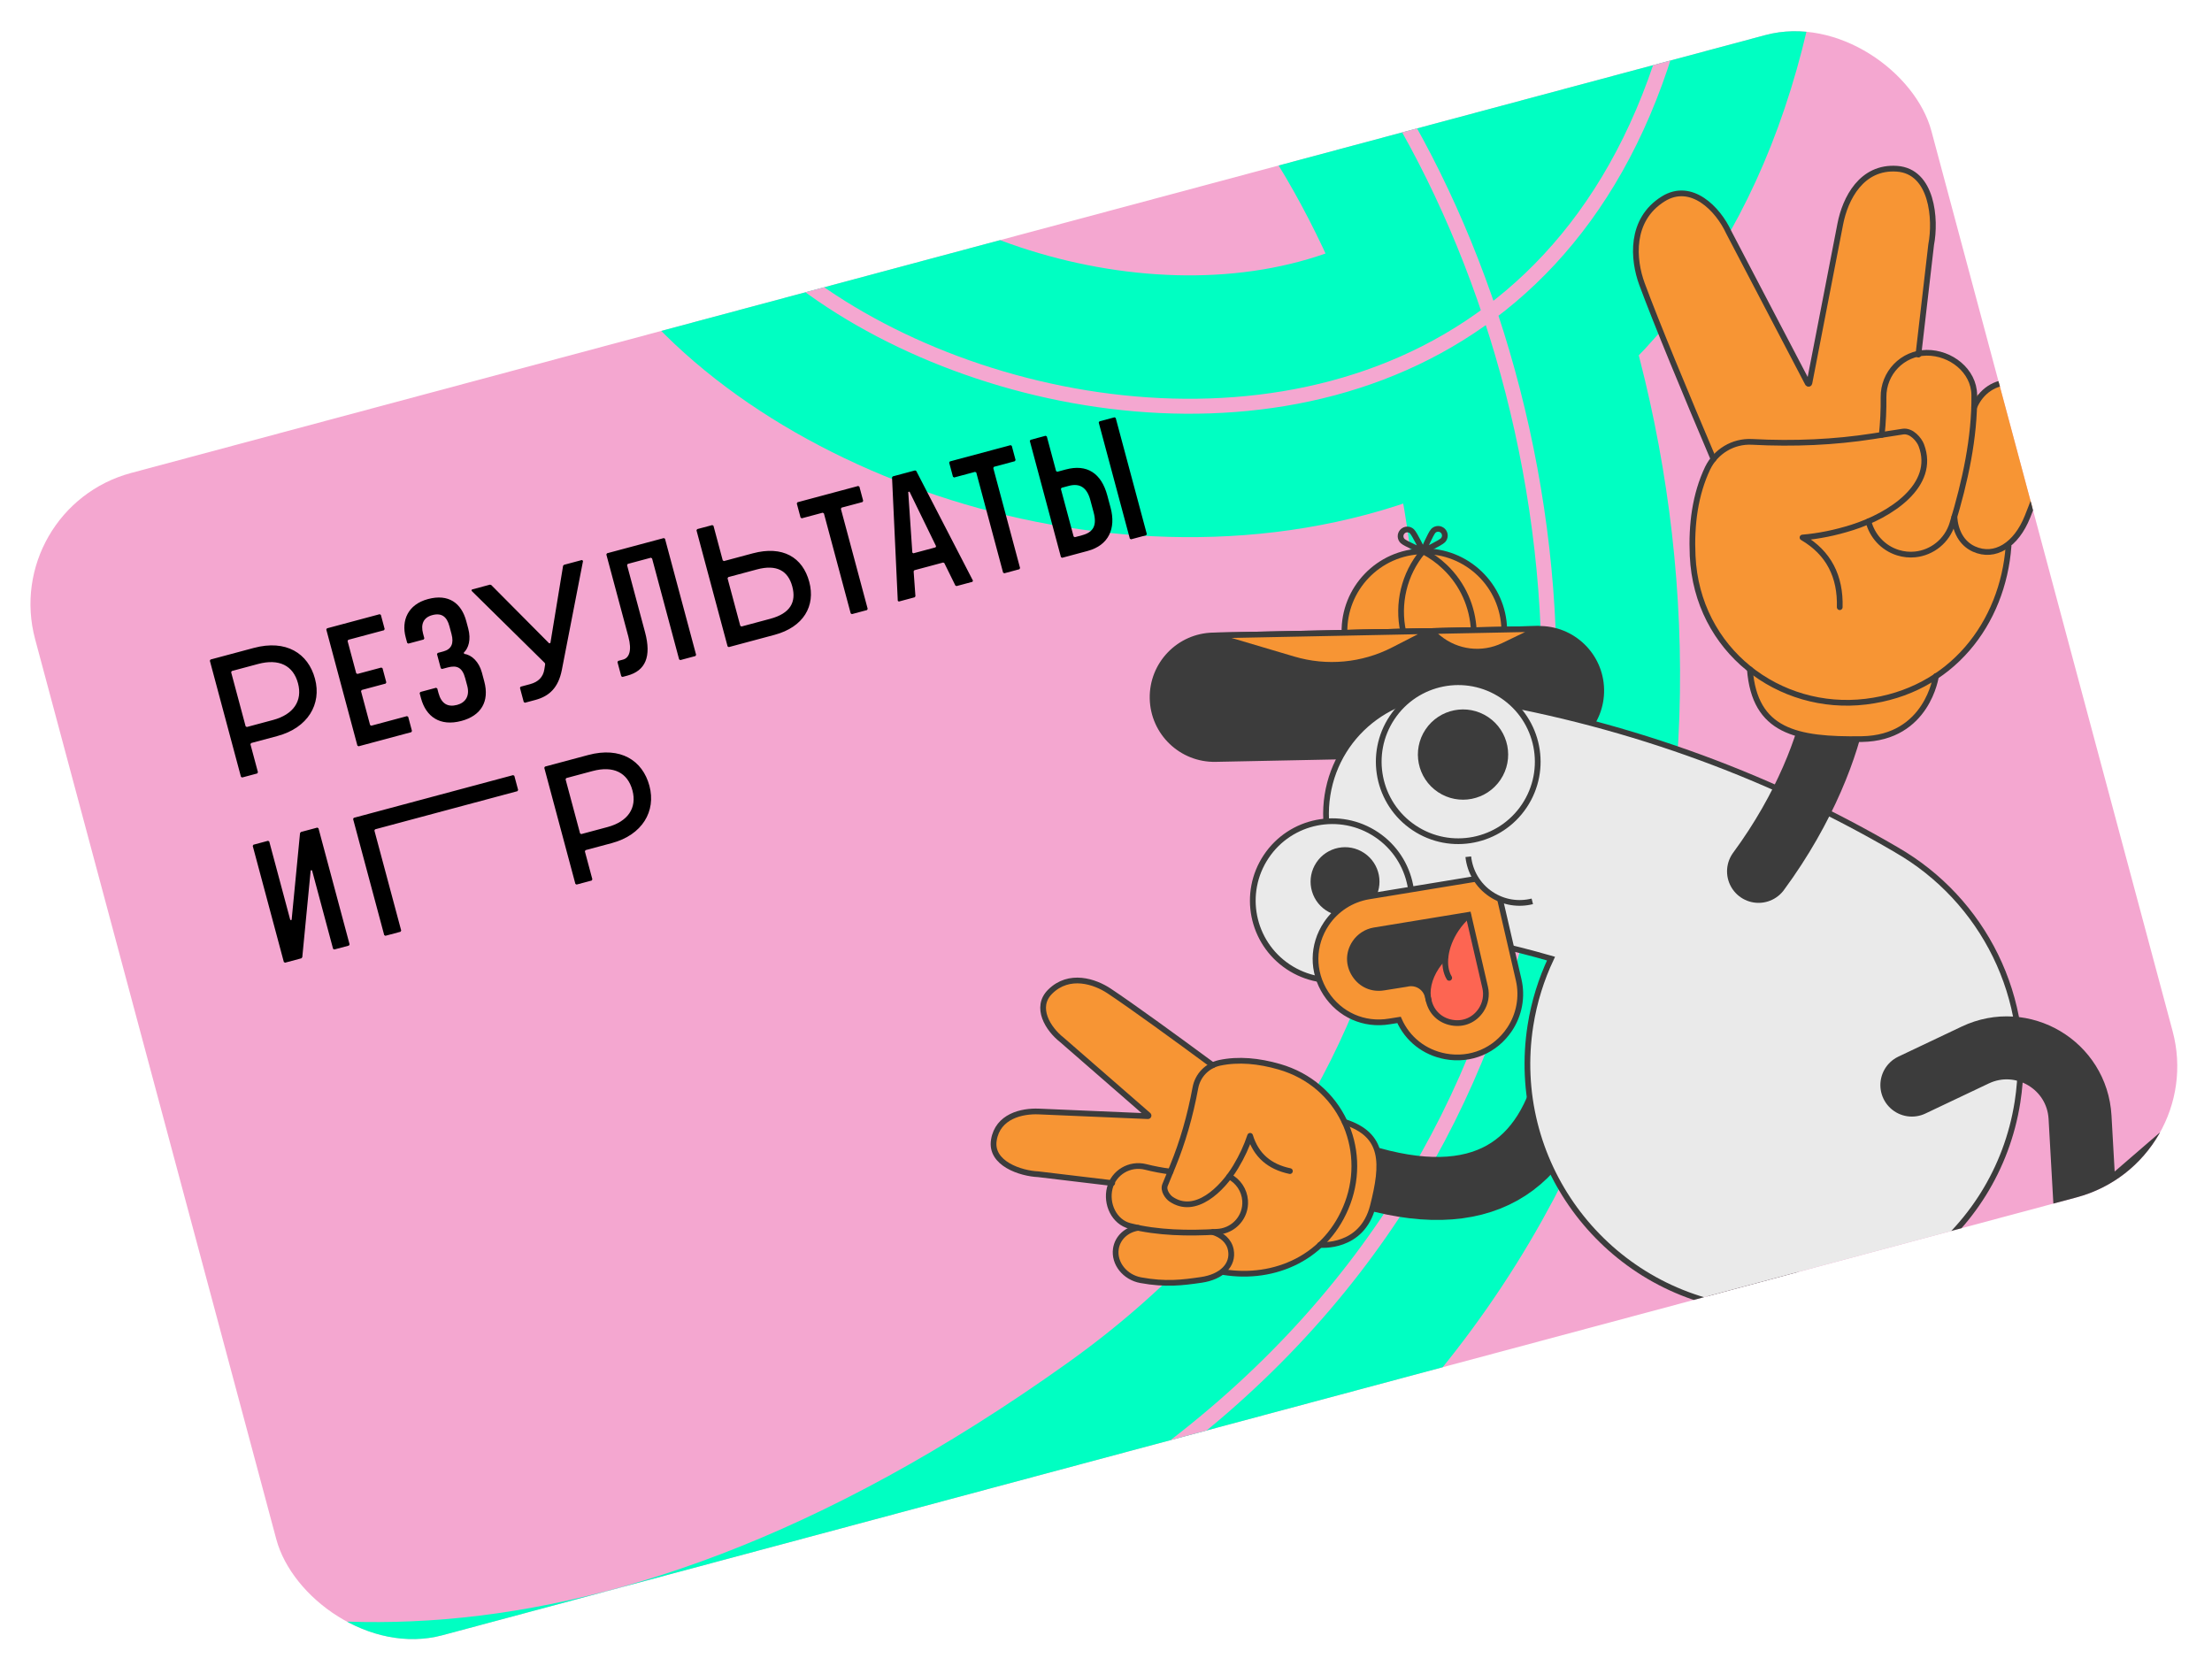
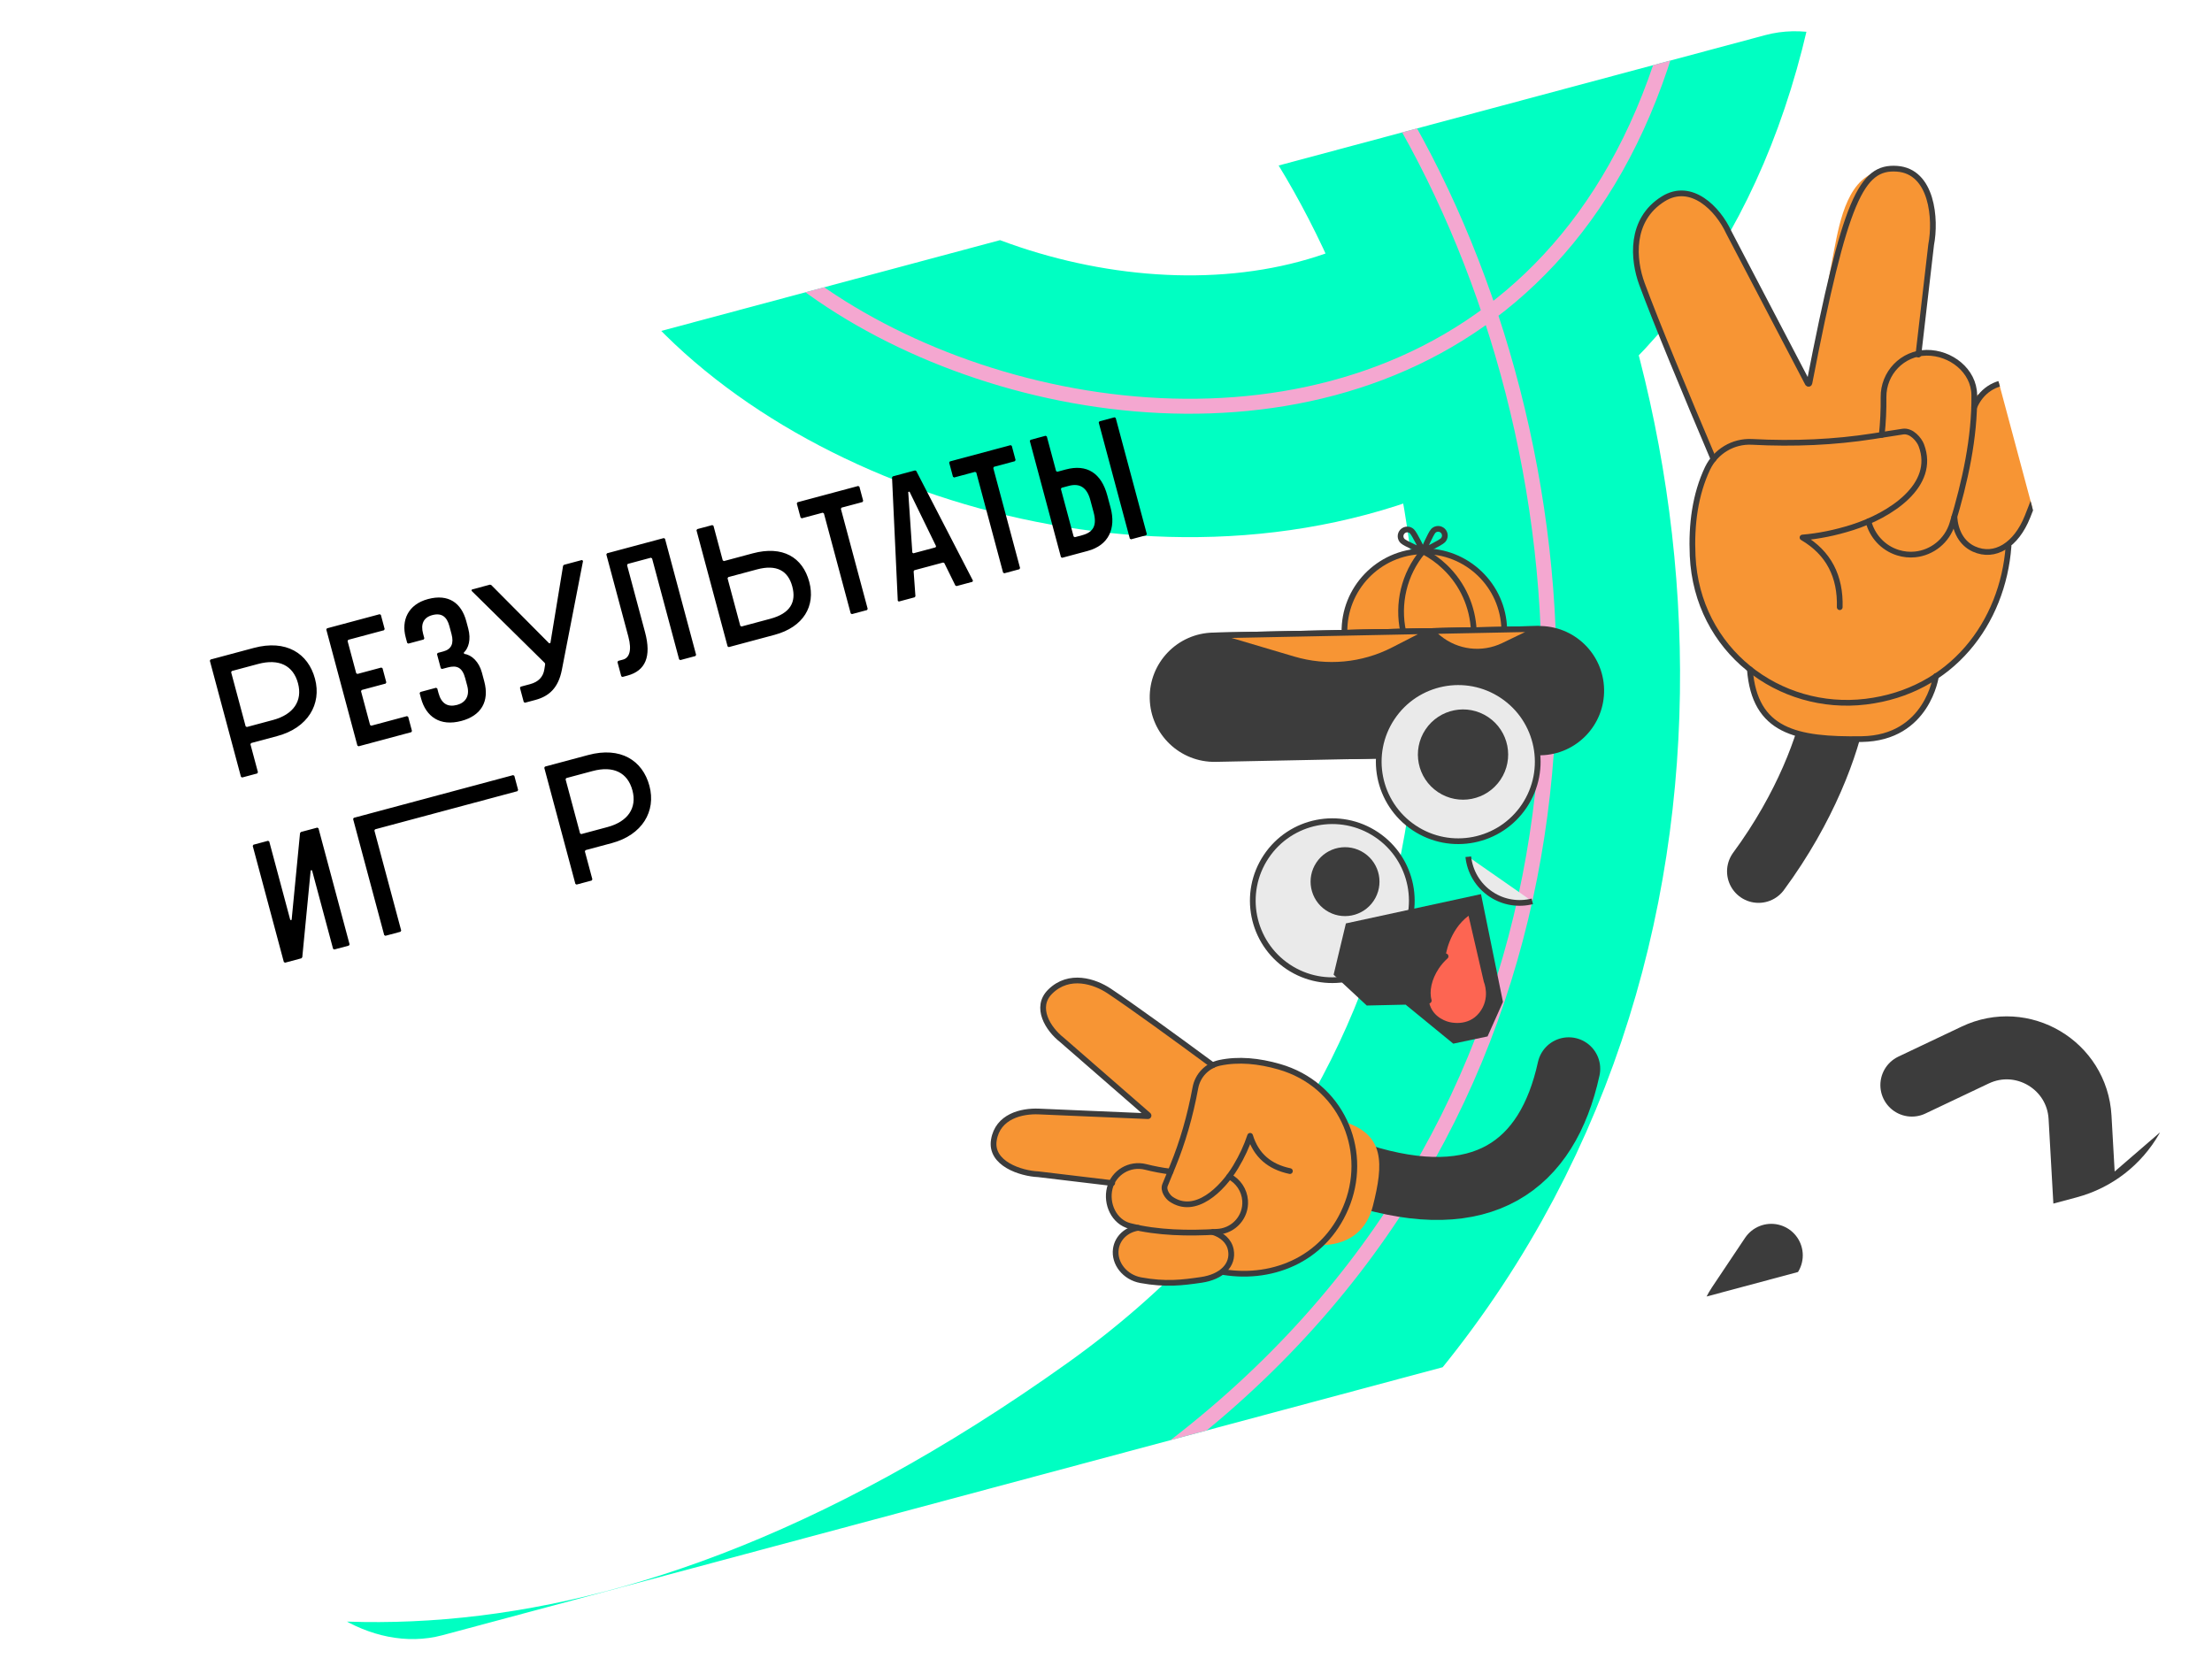
<svg xmlns="http://www.w3.org/2000/svg" width="489" height="370" viewBox="0 0 489 370" fill="none">
  <g clip-path="url(#clip0_3226_4777)">
-     <rect y="112.327" width="434" height="266" rx="30" transform="rotate(-15 0 112.327)" fill="#F4A7D0" />
    <path d="M426.699 593.697C426.699 593.697 354.24 412.939 431.558 326.387C548.065 195.964 704.445 401.967 612.976 439.277C446.22 496.018 456.641 124.641 699.358 101.161C985.773 73.455 991.449 330.728 991.449 330.728" stroke="#FFD349" stroke-width="57.874" stroke-miterlimit="10" />
    <path d="M242.74 -238.07C242.74 -238.07 395.87 -117.758 372.187 -4.143C336.5 167.06 98.069 66.847 158.629 -11.2C274.674 -143.717 451.337 183.116 252.878 324.808C18.689 492.01 -114.863 272.043 -114.863 272.043" stroke="#00FFC2" stroke-width="57.874" stroke-miterlimit="10" />
    <path d="M426.705 593.702C426.705 593.702 349.632 418.111 431.565 326.391C548.071 195.969 704.452 401.972 612.983 439.282C446.226 496.023 456.648 124.646 699.365 101.166C985.78 73.46 991.455 330.733 991.455 330.733" stroke="#FFC225" stroke-width="3.307" stroke-miterlimit="10" />
    <path d="M242.728 -238.072C242.728 -238.072 397.271 -124.542 372.175 -4.144C336.489 167.058 98.057 66.845 158.617 -11.201C274.662 -143.718 451.325 183.115 252.866 324.807C18.677 492.009 -114.875 272.041 -114.875 272.041" stroke="#F4A7D0" stroke-width="3.307" stroke-miterlimit="10" />
    <path d="M297.216 139.897C297.019 130.142 304.768 122.074 314.523 121.877C324.278 121.681 332.346 129.43 332.542 139.184" fill="#F79534" />
    <path d="M297.216 139.897C297.019 130.142 304.768 122.074 314.523 121.877C324.278 121.681 332.346 129.43 332.542 139.184" stroke="#3C3C3C" stroke-width="1.266" stroke-miterlimit="10" />
    <path d="M325.075 166.656L268.731 167.792C261.19 167.944 254.953 161.954 254.8 154.412C254.648 146.871 260.638 140.634 268.18 140.482L324.524 139.346" fill="#3C3C3C" />
    <path d="M325.075 166.656L268.731 167.792C261.19 167.944 254.953 161.954 254.8 154.412C254.648 146.871 260.638 140.634 268.18 140.482L324.524 139.346" stroke="#3C3C3C" stroke-width="1.266" stroke-miterlimit="10" />
    <path d="M297.216 139.894L340.049 139.03C347.59 138.878 353.827 144.868 353.979 152.41C354.131 159.951 348.141 166.188 340.6 166.34L297.766 167.204" fill="#3C3C3C" />
    <path d="M297.216 139.894L340.049 139.03C347.59 138.878 353.827 144.868 353.979 152.41C354.131 159.951 348.141 166.188 340.6 166.34L297.766 167.204" stroke="#3C3C3C" stroke-width="1.266" stroke-miterlimit="10" />
    <path d="M396.048 330.435L414.971 314.102L392.931 309.565C383.359 307.596 378.834 296.556 384.268 288.435L391.57 277.52" stroke="#3C3C3C" stroke-width="13.928" stroke-linecap="round" stroke-linejoin="round" />
    <path d="M424.086 306.237L414.972 314.104" stroke="#3C3C3C" stroke-width="13.928" stroke-linecap="round" stroke-linejoin="round" />
    <path d="M346.793 236.283C342.065 257.882 327.612 268.267 300.629 259.777" stroke="#3C3C3C" stroke-width="13.928" stroke-linecap="round" stroke-linejoin="round" />
-     <path d="M323.496 153.914C309.161 151.661 295.713 161.454 293.46 175.789C291.206 190.124 300.999 203.571 315.334 205.825C324.722 207.301 333.908 209.338 342.88 211.922C340.721 216.503 339.156 221.456 338.33 226.712C333.655 256.444 353.968 284.337 383.702 289.012C413.434 293.687 441.327 273.374 446.002 243.641C449.611 220.684 438.316 198.836 419.299 187.913C419.276 187.897 419.252 187.876 419.228 187.861C389.828 170.689 357.726 159.296 323.497 153.914L323.496 153.914Z" fill="#EAEAEA" stroke="#3C3C3C" stroke-width="1.266" stroke-miterlimit="10" />
    <path d="M405.738 156.114C404.222 164.532 399.155 178.524 388.756 192.633" stroke="#3C3C3C" stroke-width="13.928" stroke-linecap="round" stroke-linejoin="round" />
    <path d="M336.973 178.166C342.37 170.099 340.206 159.184 332.139 153.787C324.073 148.39 313.158 150.554 307.761 158.621C302.364 166.688 304.528 177.603 312.595 183C320.661 188.397 331.576 186.233 336.973 178.166Z" fill="#EAEAEA" stroke="#3C3C3C" stroke-width="1.266" stroke-miterlimit="10" />
    <path d="M331.72 172.362C334.785 167.781 333.556 161.584 328.976 158.52C324.396 155.456 318.199 156.685 315.134 161.265C312.07 165.845 313.299 172.042 317.879 175.106C322.459 178.17 328.656 176.942 331.72 172.362Z" fill="#3C3C3C" />
    <path d="M309.133 208.89C314.531 200.823 312.366 189.908 304.3 184.511C296.233 179.114 285.318 181.278 279.921 189.345C274.524 197.412 276.688 208.326 284.755 213.724C292.822 219.121 303.736 216.956 309.133 208.89Z" fill="#EAEAEA" stroke="#3C3C3C" stroke-width="1.266" stroke-miterlimit="10" />
    <path d="M303.673 199.143C306.012 195.647 305.074 190.917 301.578 188.578C298.082 186.239 293.352 187.177 291.013 190.673C288.674 194.169 289.611 198.899 293.108 201.238C296.604 203.577 301.334 202.639 303.673 199.143Z" fill="#3C3C3C" />
    <path d="M302.145 222.293L294.818 215.481L297.534 204.141L327.402 197.667L332.254 221.499L328.85 229.125L321.272 230.724L310.738 222.101L302.145 222.293Z" fill="#3C3C3C" />
    <path d="M324.648 202.445L328.033 217.08C328.033 217.08 329.585 220.647 327.026 223.888C324.466 227.129 320.367 225.938 320.367 225.938C320.367 225.938 316.664 225.19 315.927 221.558C315.19 217.925 316.354 214.429 319.569 211.417C319.569 211.417 320.216 205.777 324.648 202.445Z" fill="#FD6552" />
-     <path d="M333.719 227.549C330.564 232.265 325.138 234.559 319.557 233.537C314.877 232.68 311.124 229.68 309.281 225.474L307.123 225.817C301.549 226.741 296.162 224.355 293.089 219.586C290.014 214.817 290.064 208.925 293.219 204.21C295.361 201.008 298.77 198.81 302.57 198.181L326.533 194.246C326.59 194.231 326.647 194.217 326.705 194.204C328.734 193.768 330.732 195.024 331.2 197.045L335.725 216.605C336.593 220.358 335.862 224.347 333.719 227.549ZM310.982 217.51C311.032 217.497 311.084 217.485 311.136 217.474C313.165 217.038 315.164 218.294 315.631 220.314L315.838 221.206C316.431 223.773 318.334 225.589 320.926 226.064C323.518 226.539 325.94 225.515 327.405 223.324C328.386 221.859 328.72 220.035 328.323 218.318L324.609 202.261L303.806 205.677C302.073 205.964 300.513 206.969 299.533 208.434C298.068 210.624 298.046 213.254 299.473 215.469C300.901 217.684 303.306 218.748 305.905 218.318L310.981 217.51L310.982 217.51Z" fill="#F79534" stroke="#3C3C3C" stroke-width="1.266" stroke-miterlimit="10" />
-     <path d="M320.37 216.181C318.813 213.604 319.336 209.251 321.907 205.409C322.694 204.233 323.598 203.216 324.559 202.385" stroke="#3C3C3C" stroke-width="1.266" stroke-linecap="round" stroke-linejoin="round" />
    <path d="M315.852 221.204C315.268 219.144 315.839 216.303 317.55 213.747C318.151 212.847 318.839 212.065 319.571 211.418" stroke="#3C3C3C" stroke-width="1.266" stroke-linecap="round" stroke-linejoin="round" />
    <path d="M338.743 199.262C335.718 200.024 332.394 199.551 329.597 197.68C326.671 195.722 324.94 192.647 324.591 189.401" fill="#EAEAEA" />
    <path d="M338.743 199.262C335.718 200.024 332.394 199.551 329.597 197.68C326.671 195.722 324.94 192.647 324.591 189.401" stroke="#3C3C3C" stroke-width="1.266" stroke-miterlimit="10" />
    <path d="M268.176 140.483L285.959 145.755C293.3 147.932 301.198 147.197 308.012 143.704L316.183 139.515L268.176 140.483Z" fill="#F79534" stroke="#3C3C3C" stroke-width="1.266" stroke-linecap="round" stroke-linejoin="round" />
    <path d="M340.04 139.036L332.351 142.738C327.658 144.998 322.081 144.337 318.047 141.042L316.18 139.518L340.04 139.036Z" fill="#F79534" stroke="#3C3C3C" stroke-width="1.266" stroke-linecap="round" stroke-linejoin="round" />
    <path d="M314.58 121.877C316.32 122.775 317.961 123.936 319.445 125.361C323.425 129.184 325.551 134.211 325.801 139.321" stroke="#3C3C3C" stroke-width="1.266" stroke-miterlimit="10" />
    <path d="M310.204 139.636C308.882 133.535 310.328 126.943 314.582 121.878" stroke="#3C3C3C" stroke-width="1.266" stroke-miterlimit="10" />
    <path d="M314.583 121.878C314.583 121.878 310.669 120.181 310.076 119.612C309.484 119.043 309.465 118.102 310.034 117.509C310.603 116.917 311.545 116.898 312.137 117.467C312.729 118.036 314.583 121.878 314.583 121.878Z" stroke="#3C3C3C" stroke-width="1.266" stroke-linecap="round" stroke-linejoin="round" />
    <path d="M314.584 121.878C314.584 121.878 318.427 120.024 318.996 119.432C319.564 118.84 319.545 117.898 318.953 117.329C318.361 116.76 317.419 116.779 316.85 117.371C316.281 117.964 314.584 121.878 314.584 121.878Z" stroke="#3C3C3C" stroke-width="1.266" stroke-linecap="round" stroke-linejoin="round" />
    <path d="M483.655 254.229L461.325 273.504L459.828 246.993C459.179 235.479 447.072 228.293 436.653 233.237L422.652 239.881" stroke="#3C3C3C" stroke-width="13.928" stroke-linecap="round" stroke-linejoin="round" />
    <path d="M450.568 282.789L461.323 273.505" stroke="#3C3C3C" stroke-width="13.928" stroke-linecap="round" stroke-linejoin="round" />
    <path d="M297.783 265.694C299.931 259.526 299.854 252.624 296.887 246.891C293.945 241.206 288.613 237.358 282.298 235.538C277.461 234.144 272.844 234.606 268.857 235.453C268.821 235.461 268.785 235.469 268.749 235.478C268.666 235.498 268.582 235.518 268.499 235.54C263.575 231.91 253.673 224.552 248.519 221.12C244.453 218.413 237.272 214.174 232.55 218.834C231.7 219.673 231.084 220.631 230.718 221.682C229.328 225.672 233.847 228.985 237.008 231.491L253.648 246.734L233.625 245.73C229.255 245.543 222.181 245.166 220.45 250.138C220.273 250.645 220.137 251.183 220.045 251.736C219.699 253.826 219.818 254.857 221.15 256.498C223.683 259.618 230.306 259.795 232.816 259.926L245.548 261.561C245.498 263.147 244.312 265.677 246 268.138C246.487 269.096 248.987 270.77 249.73 271.449C249.267 272.061 247.261 273.717 247.004 274.456C246.849 274.901 246.736 275.365 246.667 275.834C246.04 280.134 248.563 282.496 253.139 283.332C258.357 284.286 261.856 283.566 266.178 282.939C267.829 282.699 269.5 281.891 270.748 281.171C282.901 282.819 293.506 277.247 297.621 266.147C297.676 265.997 297.73 265.845 297.783 265.694Z" fill="#F79534" />
    <path d="M291.789 275.207C291.789 275.207 301.068 276.132 303.487 266.649C305.907 257.166 306.077 250.876 297.265 248.035" fill="#F79534" />
    <path d="M268.083 235.493C259.738 229.328 250.248 222.443 245.209 219.088C242.022 216.966 236.368 215.072 232.163 219.222C228.66 222.678 231.707 227.499 234.72 229.861L253.865 246.531C253.956 246.611 253.896 246.761 253.776 246.755L229.663 245.723C225.839 245.559 220.579 246.79 219.713 252.016C218.847 257.241 225.7 259.43 229.524 259.594L245.875 261.549" stroke="#3C3C3C" stroke-width="1.266" stroke-miterlimit="10" stroke-linecap="round" stroke-linejoin="round" />
    <path d="M258.764 259.018C256.904 258.776 255.068 258.428 253.262 257.974C249.747 257.09 246.195 259.195 245.328 262.672C244.461 266.151 246.274 270.147 249.789 271.031C255.939 272.577 262.678 272.7 269.161 272.307C271.871 272.143 274.083 270.367 274.915 267.978C275.192 267.182 275.316 266.319 275.255 265.424C275.094 263.082 273.7 261.105 271.745 260.079" stroke="#3C3C3C" stroke-width="1.266" stroke-miterlimit="10" stroke-linecap="round" stroke-linejoin="round" />
    <path d="M251.583 271.442C249.061 271.822 247.042 273.619 246.681 276.091C246.217 279.275 248.677 282.375 252.177 283.014C257.687 284.021 261.367 283.557 265.56 282.948C270.045 282.297 272.739 279.672 272.097 276.315C271.714 274.312 270.102 272.983 268.111 272.369" stroke="#3C3C3C" stroke-width="1.266" stroke-miterlimit="10" stroke-linecap="round" stroke-linejoin="round" />
    <path d="M285.158 258.896C280.698 257.962 277.684 255.45 276.36 251.099C275.62 253.341 274.572 255.64 273.156 257.989C270.154 262.968 264.202 268.735 258.878 265.096C258.175 264.615 257.057 263.182 257.562 261.95L259.278 257.767C261.452 252.465 263.128 246.652 264.26 240.491C264.779 237.665 266.943 235.557 269.582 234.973L269.583 234.971C273.822 234.071 278.307 234.53 282.815 235.829C296.361 239.733 302.435 253.79 297.931 265.942C293.459 278.006 281.791 283.055 270.486 281.222" stroke="#3C3C3C" stroke-width="1.266" stroke-miterlimit="10" stroke-linecap="round" stroke-linejoin="round" />
-     <path d="M291.797 275.208C291.797 275.208 301.076 276.133 303.495 266.65C305.914 257.167 306.085 250.877 297.273 248.036" stroke="#3C3C3C" stroke-width="1.266" stroke-miterlimit="10" stroke-linecap="round" stroke-linejoin="round" />
    <path d="M412.171 154.823C402.518 155.797 392.574 153.303 385.316 147.039C378.117 140.826 374.398 131.796 373.948 122.044C373.604 114.575 375.864 108.064 378.464 102.595C378.487 102.546 378.512 102.497 378.537 102.449C378.594 102.335 378.653 102.221 378.713 102.109C375.168 93.742 367.954 76.897 364.775 68.266C362.267 61.459 358.622 49.62 366.984 44.407C368.489 43.469 370.086 42.909 371.73 42.743C377.975 42.113 381.202 49.784 383.731 55.215L400.01 84.516L405.471 55.243C406.708 48.865 408.605 38.514 416.385 37.729C417.179 37.648 418.003 37.637 418.833 37.696C421.972 37.917 423.421 38.444 425.333 40.936C428.965 45.671 426.935 55.301 426.258 58.973L424.227 77.932C426.534 78.406 430.6 77.565 433.572 80.854C434.788 81.888 436.344 86.078 437.069 87.385C438.113 86.928 441.197 84.601 442.354 84.484C443.05 84.414 443.759 84.41 444.462 84.474C450.889 85.051 453.431 89.512 453.061 96.412C452.637 104.279 450.389 109.086 447.992 115.113C447.076 117.417 445.332 119.551 443.861 121.105C442.048 139.232 430.338 152.631 412.882 154.744C412.645 154.773 412.407 154.799 412.171 154.823Z" fill="#F79534" />
    <path d="M427.982 149.446C427.982 149.446 426.117 163.171 411.581 163.394C397.046 163.616 387.9 161.692 386.837 147.981" fill="#F79534" />
-     <path d="M378.788 101.484C372.761 87.301 366.09 71.214 362.982 62.776C361.016 57.44 360.23 48.617 367.677 43.975C373.88 40.108 379.793 46.173 382.166 51.341L399.642 84.753C399.725 84.913 399.962 84.878 399.997 84.702L406.827 49.51C407.91 43.927 411.504 36.753 419.352 37.306C427.201 37.858 427.997 48.514 426.914 54.096L424.096 78.393" stroke="#3C3C3C" stroke-width="1.266" stroke-miterlimit="10" stroke-linecap="round" stroke-linejoin="round" />
+     <path d="M378.788 101.484C372.761 87.301 366.09 71.214 362.982 62.776C361.016 57.44 360.23 48.617 367.677 43.975C373.88 40.108 379.793 46.173 382.166 51.341L399.642 84.753C399.725 84.913 399.962 84.878 399.997 84.702C407.91 43.927 411.504 36.753 419.352 37.306C427.201 37.858 427.997 48.514 426.914 54.096L424.096 78.393" stroke="#3C3C3C" stroke-width="1.266" stroke-miterlimit="10" stroke-linecap="round" stroke-linejoin="round" />
    <path d="M415.995 96.14C416.287 93.37 416.418 90.597 416.385 87.831C416.322 82.447 420.589 78.043 425.911 77.989C431.236 77.937 436.383 81.936 436.447 87.32C436.558 96.738 434.411 106.517 431.606 115.746C430.433 119.605 427.104 122.189 423.365 122.566C422.12 122.692 420.831 122.573 419.559 122.175C416.23 121.134 413.856 118.439 413.048 115.26" stroke="#3C3C3C" stroke-width="1.266" stroke-miterlimit="10" stroke-linecap="round" stroke-linejoin="round" />
    <path d="M436.415 90.056C437.834 86.543 441.126 84.247 444.823 84.578C449.583 85.006 453.212 89.63 452.928 94.906C452.482 103.214 450.54 108.372 448.214 114.22C445.726 120.474 441.003 123.46 436.374 121.374C433.613 120.129 432.25 117.343 432.05 114.253" stroke="#3C3C3C" stroke-width="1.266" stroke-miterlimit="10" stroke-linecap="round" stroke-linejoin="round" />
    <path d="M406.704 134.233C406.892 127.466 404.304 122.246 398.475 118.831C401.969 118.535 405.653 117.814 409.535 116.579C417.764 113.96 428.149 107.352 424.729 98.405C424.277 97.222 422.594 95.113 420.639 95.418L414.004 96.453C405.593 97.763 396.617 98.179 387.325 97.688C383.064 97.463 379.271 99.862 377.516 103.473L377.514 103.473C374.75 109.287 373.866 115.925 374.187 122.886C375.152 143.803 393.364 157.43 412.475 155.116C431.446 152.82 442.768 137.706 444.021 120.74" stroke="#3C3C3C" stroke-width="1.266" stroke-miterlimit="10" stroke-linecap="round" stroke-linejoin="round" />
    <path d="M427.982 149.446C427.982 149.446 426.117 163.171 411.581 163.394C397.046 163.616 387.9 161.692 386.837 147.981" stroke="#3C3C3C" stroke-width="1.266" stroke-miterlimit="10" stroke-linecap="round" stroke-linejoin="round" />
    <path d="M46.544 145.802L56.106 143.24C63.235 141.33 68.125 144.417 69.634 150.051C71.144 155.684 68.035 160.915 61.324 162.713L55.517 164.269L55.364 164.534L57.023 170.723L56.87 170.988L53.532 171.882L53.267 171.729L46.391 146.067L46.544 145.802ZM51.097 148.607L54.302 160.569L54.567 160.722L60.374 159.166C64.86 157.964 66.922 154.952 65.879 151.057C64.826 147.128 61.682 145.548 57.057 146.787L51.25 148.343L51.097 148.607ZM72.285 138.905L83.935 135.783L84.199 135.936L85.038 139.066L84.885 139.33L76.991 141.445L76.839 141.71L78.749 148.838L79.013 148.991L84.299 147.575L84.563 147.728L85.402 150.857L85.249 151.122L79.964 152.538L79.811 152.803L81.814 160.279L82.079 160.432L89.972 158.316L90.237 158.469L91.075 161.599L90.923 161.863L79.274 164.985L79.009 164.832L72.133 139.169L72.285 138.905ZM96.76 144.348L98.011 144.012C99.785 143.537 100.375 142.261 99.816 140.175L99.35 138.436C98.791 136.35 97.649 135.426 95.562 135.985C93.615 136.507 92.968 137.984 93.526 140.071L93.806 141.114L93.653 141.379L90.28 142.282L90.016 142.13L89.68 140.878C88.693 137.192 90.161 133.631 94.612 132.438C99.167 131.217 102.006 133.326 103.077 137.325L103.506 138.925C104.177 141.429 103.562 143.308 102.522 144.295L102.631 144.563C104.285 144.754 105.901 146.334 106.525 148.663L107.056 150.645C108.24 155.062 106.363 158.211 102.016 159.375C97.252 160.652 94.158 158.425 93.068 154.356L92.77 153.244L92.923 152.979L96.4 152.047L96.665 152.2L96.935 153.208C97.569 155.573 98.979 156.388 101.066 155.829C102.874 155.344 103.897 153.877 103.292 151.617L102.844 149.948C102.211 147.583 101.048 147 98.962 147.559L97.71 147.895L97.445 147.742L96.607 144.612L96.76 144.348ZM104.311 130.323L108.31 129.252L108.591 129.326L121.4 142.218L121.678 142.143L124.482 125.068L124.688 124.863L128.653 123.801L128.892 123.998L124.206 148.1C123.434 152.034 121.439 153.91 118.345 154.739L116.05 155.354L115.785 155.202L114.946 152.072L115.099 151.807L117.186 151.248C119.029 150.754 120.075 149.654 120.336 147.982L120.517 146.852L120.443 146.574L104.237 130.604L104.311 130.323ZM134.194 122.316L146.747 118.953L147.012 119.105L153.888 144.768L153.736 145.033L150.397 145.927L150.133 145.774L144.151 123.45L143.886 123.297L138.775 124.667L138.622 124.931L142.601 139.78C144.045 145.17 142.683 148.292 138.684 149.364L137.606 149.653L137.341 149.5L136.503 146.371L136.655 146.106L137.733 145.817C139.089 145.454 139.735 143.827 138.915 140.767L134.042 122.581L134.194 122.316ZM154.124 116.976L157.462 116.082L157.727 116.235L159.776 123.885L160.041 124.037L166.404 122.332C173.011 120.562 177.439 123.177 178.902 128.636C180.327 133.957 177.629 138.63 171.231 140.345L161.112 143.056L160.847 142.904L153.971 117.241L154.124 116.976ZM160.839 127.849L163.652 138.35L163.917 138.503L170.28 136.798C174.697 135.615 176.078 133.12 175.146 129.643C174.215 126.165 171.667 124.724 167.355 125.879L160.991 127.584L160.839 127.849ZM176.297 111.035L189.72 107.438L189.984 107.591L190.823 110.721L190.67 110.985L186.045 112.224L185.892 112.489L191.818 134.605L191.666 134.869L188.327 135.764L188.063 135.611L182.137 113.495L181.872 113.343L177.248 114.582L176.983 114.429L176.144 111.299L176.297 111.035ZM197.36 105.317L202.297 103.994L202.553 104.112L215.09 128.369L214.972 128.624L211.46 129.565L211.205 129.448L208.755 124.476L208.499 124.358L202.136 126.063L201.974 126.293L202.372 131.814L202.21 132.044L198.698 132.985L198.468 132.823L197.198 105.546L197.36 105.317ZM200.78 108.761L201.686 122.159L201.916 122.321L206.819 121.007L206.937 120.752L201.058 108.686L200.78 108.761ZM209.984 102.009L223.406 98.412L223.671 98.565L224.509 101.694L224.357 101.959L219.732 103.198L219.579 103.463L225.505 125.579L225.352 125.843L222.014 126.738L221.75 126.585L215.824 104.469L215.559 104.316L210.934 105.555L210.67 105.403L209.831 102.273L209.984 102.009ZM243.045 93.15L246.384 92.255L246.648 92.408L253.524 118.071L253.372 118.335L250.033 119.23L249.769 119.077L242.893 93.414L243.045 93.15ZM227.815 97.231L231.153 96.336L231.417 96.489L233.467 104.139L233.732 104.292L235.61 103.789C240.304 102.531 243.474 104.626 244.788 109.529L245.515 112.241C246.745 116.831 245.096 120.553 240.436 121.801L234.803 123.311L234.538 123.158L227.662 97.495L227.815 97.231ZM234.529 108.103L237.343 118.605L237.608 118.758L239.207 118.329C241.711 117.658 242.542 116.168 241.759 113.247L241.032 110.535C240.296 107.788 238.716 106.758 236.282 107.41L234.682 107.839L234.529 108.103ZM56.023 186.744L59.257 185.877L59.522 186.03L64.171 203.382L64.468 203.377L66.328 184.169L66.525 183.93L70.141 182.961L70.406 183.114L77.282 208.776L77.129 209.041L73.895 209.907L73.631 209.755L68.981 192.403L68.685 192.408L66.825 211.616L66.628 211.855L63.011 212.824L62.747 212.671L55.87 187.008L56.023 186.744ZM78.213 180.798L113.438 171.359L113.703 171.512L114.541 174.642L114.389 174.906L82.919 183.339L82.766 183.603L88.692 205.719L88.539 205.984L85.201 206.878L84.936 206.725L78.06 181.063L78.213 180.798ZM120.475 169.474L130.037 166.912C137.166 165.002 142.056 168.089 143.565 173.723C145.075 179.356 141.966 184.587 135.255 186.385L129.448 187.941L129.295 188.205L130.954 194.395L130.801 194.66L127.463 195.554L127.198 195.401L120.322 169.739L120.475 169.474ZM125.028 172.279L128.233 184.241L128.498 184.394L134.305 182.838C138.791 181.636 140.853 178.623 139.81 174.729C138.757 170.799 135.613 169.219 130.988 170.459L125.181 172.015L125.028 172.279Z" fill="black" />
  </g>
  <defs>
    <clipPath id="clip0_3226_4777">
      <rect y="112.327" width="434" height="266" rx="30" transform="rotate(-15 0 112.327)" fill="white" />
    </clipPath>
  </defs>
</svg>